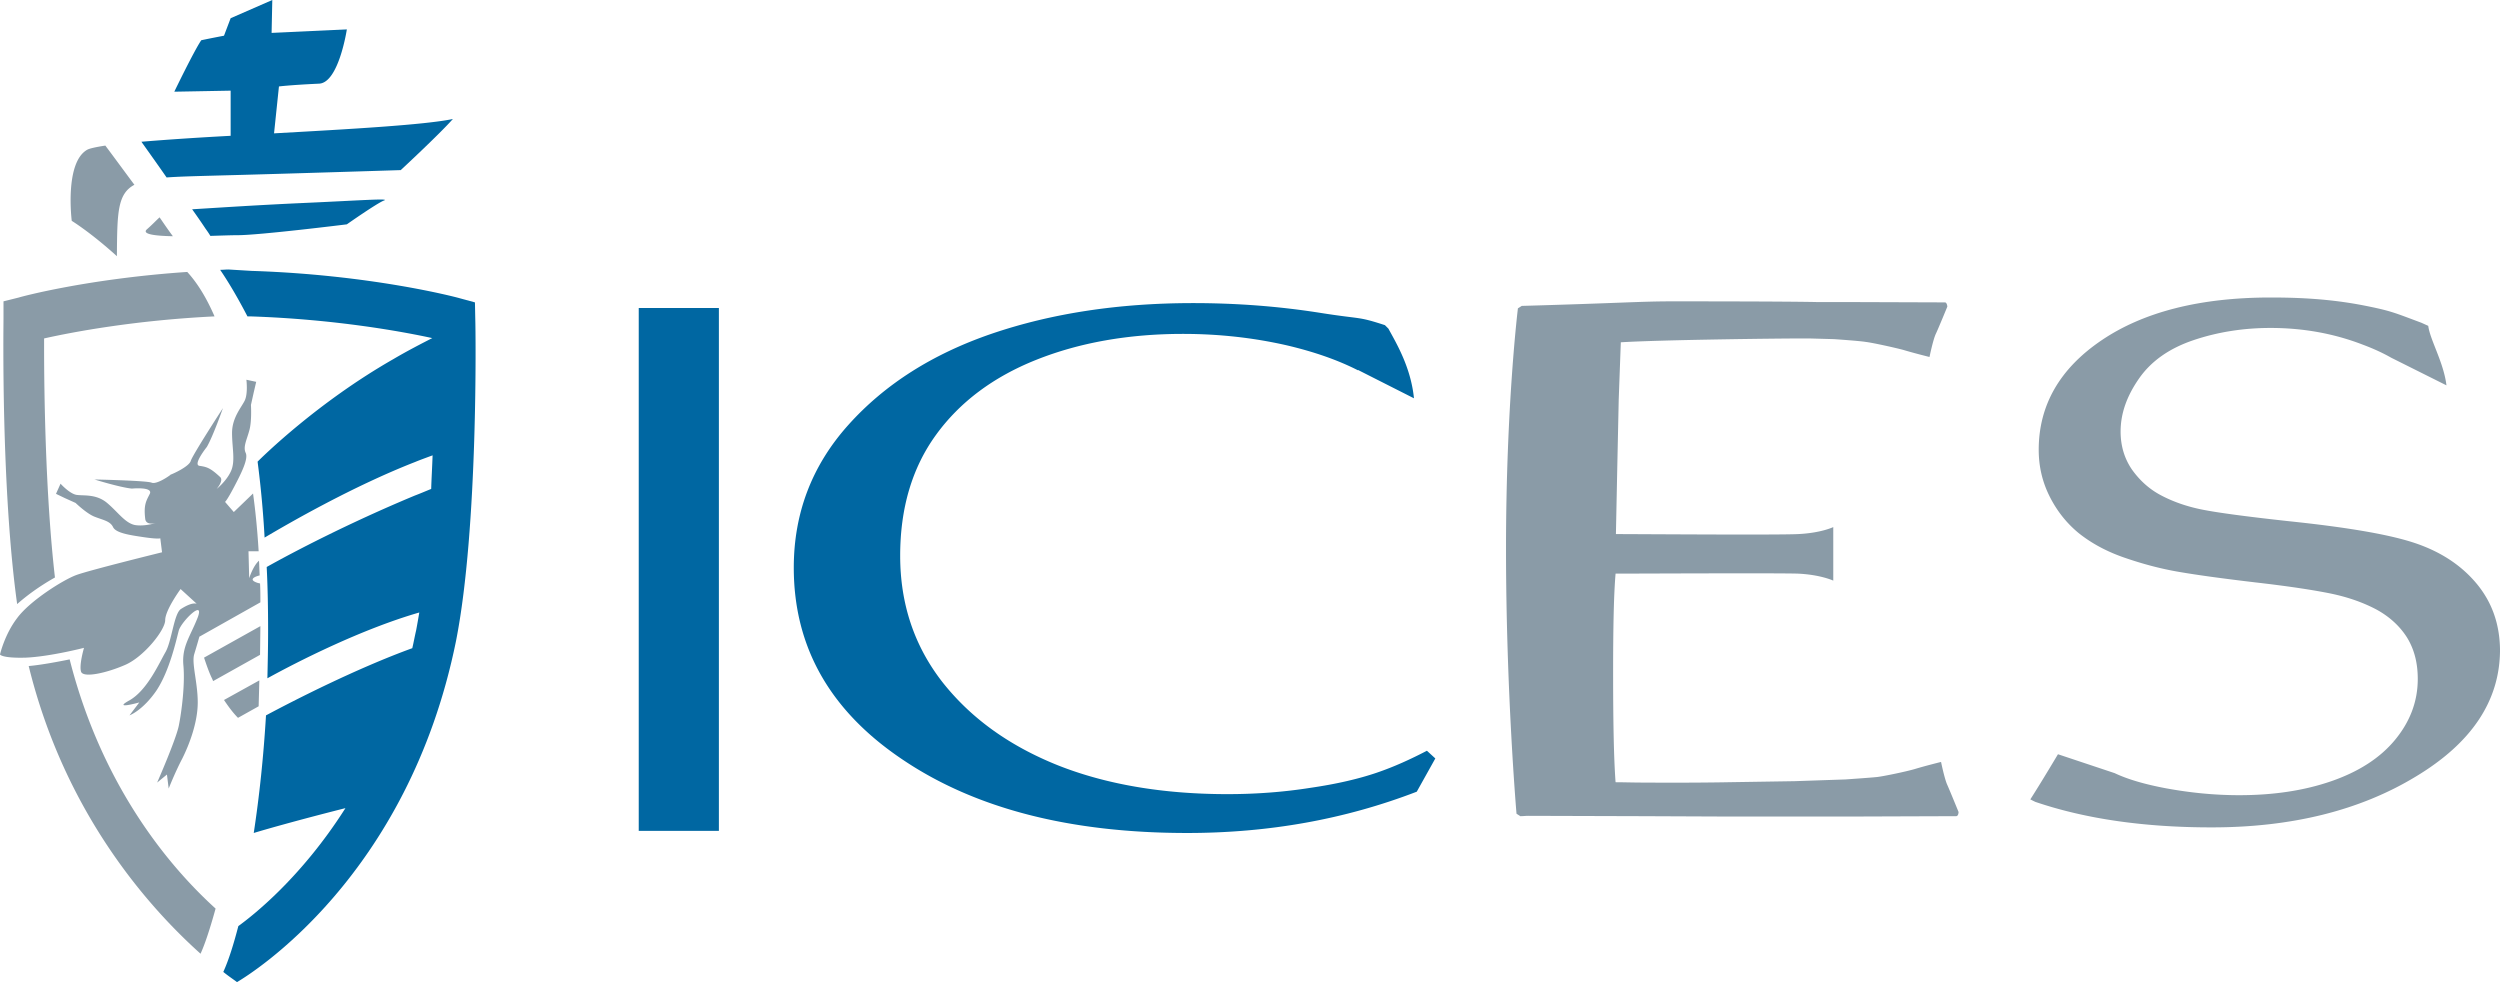
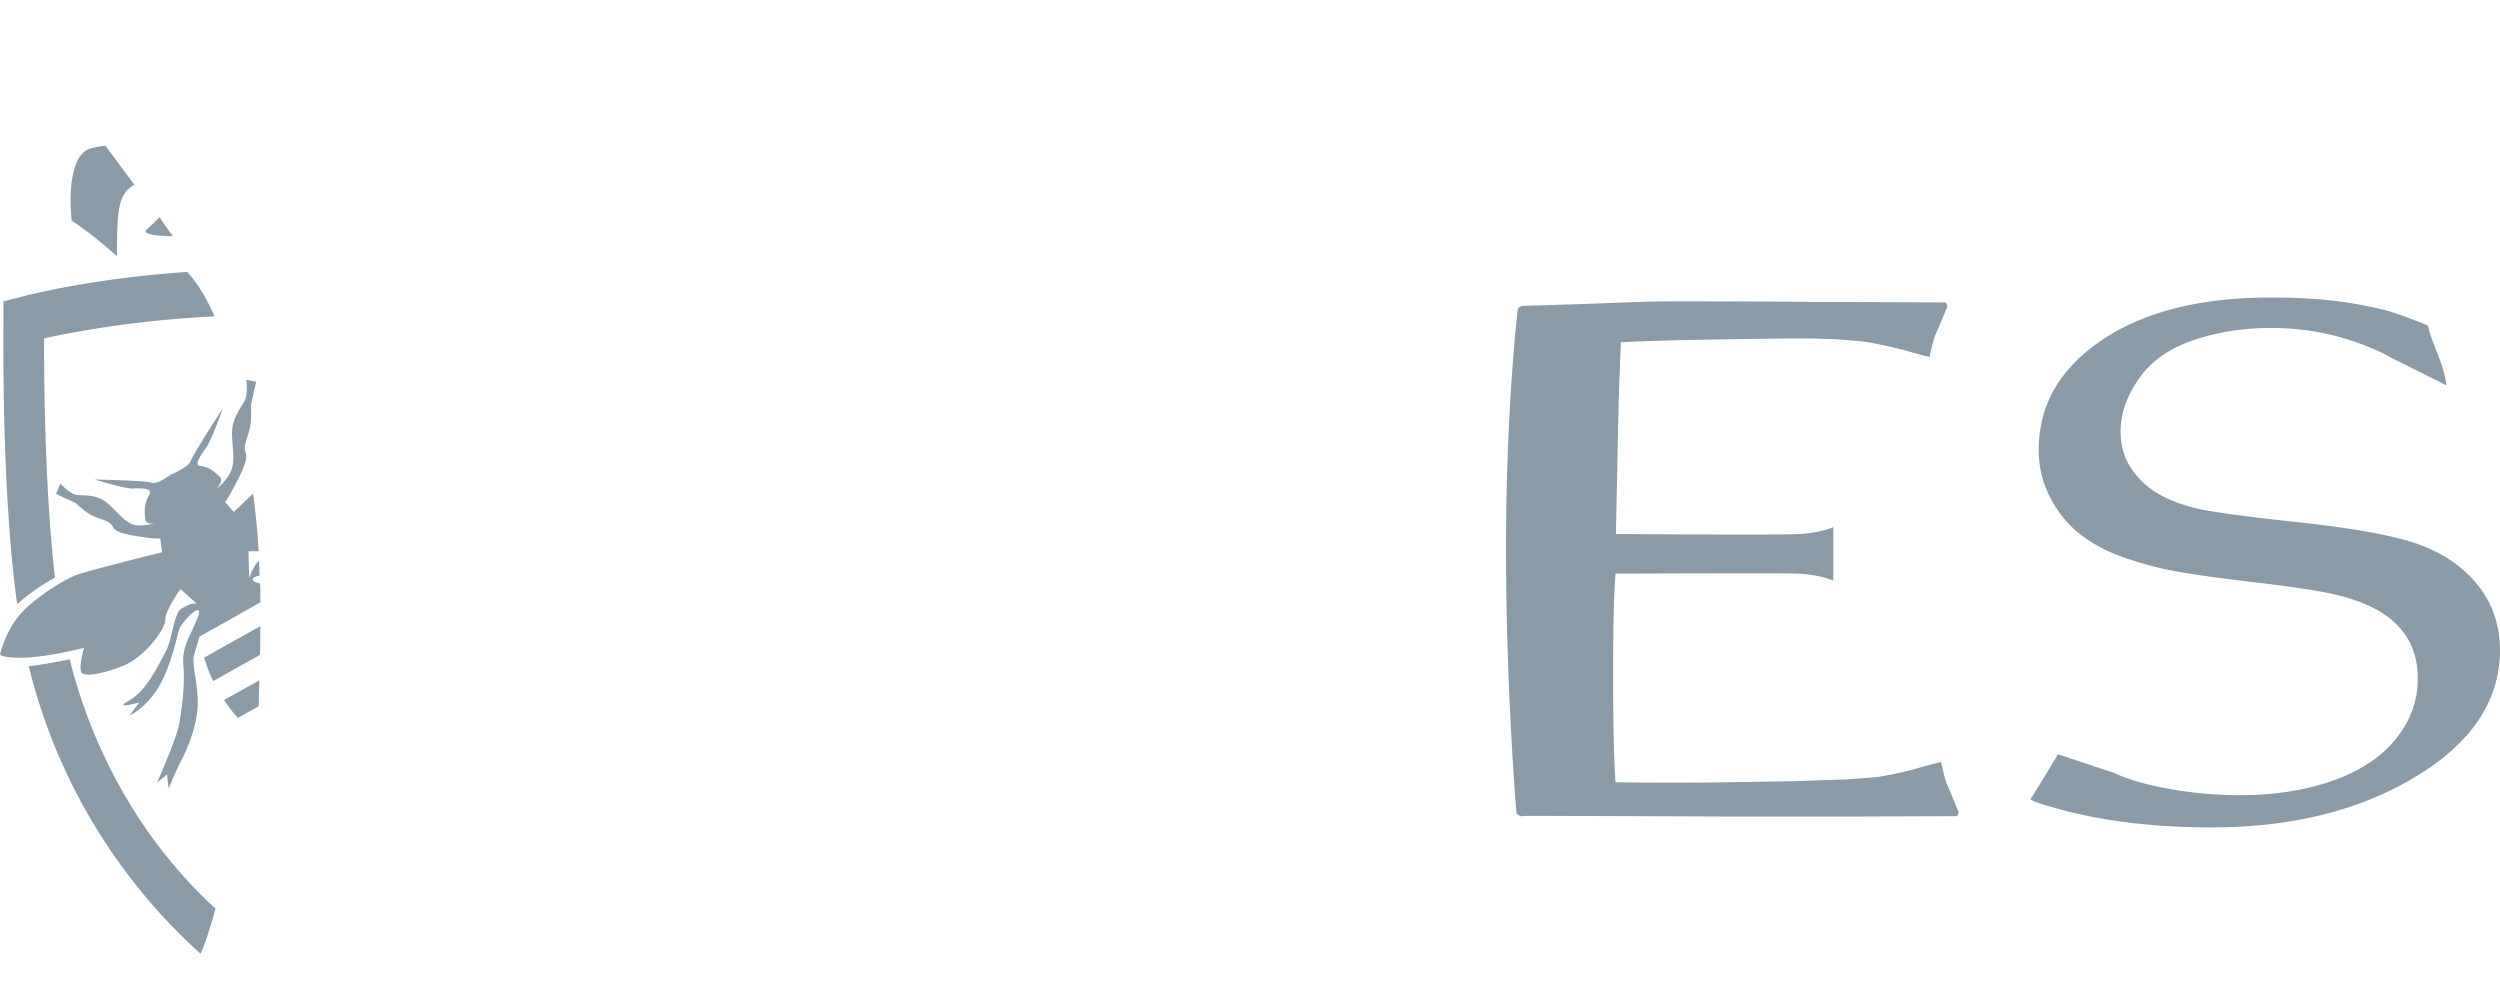
<svg xmlns="http://www.w3.org/2000/svg" width="610.948" height="240" viewBox="0 0 610.948 240">
-   <path d="M156.094 203.05h19.587V75.268h-19.587v127.784zm192.616-19.586c-3.935 2.053-8.04 3.934-12.317 5.388-4.276 1.454-9.665 2.737-16.165 3.678-6.5 1.027-13.257 1.54-20.27 1.54-15.824 0-29.766-2.395-41.569-7.1-11.889-4.789-21.212-11.546-28.14-20.356-6.842-8.81-10.263-19.073-10.263-30.79 0-11.633 2.908-21.47 8.724-29.509 5.816-8.04 14.027-14.198 24.547-18.39 10.52-4.19 22.495-6.328 35.838-6.328 8.81 0 17.277.94 25.488 2.822 6.5 1.54 12.23 3.507 17.277 6.073v-.086l13.685 6.928c-.77-7.698-4.447-13.685-6.244-17.02l-.855-.856c-6.842-2.224-5.474-1.368-15.738-2.993-10.263-1.625-20.613-2.395-31.133-2.395-18.132 0-34.469 2.48-49.095 7.441-14.54 4.96-26.258 12.402-35.153 22.324-8.895 9.921-13.343 21.553-13.343 34.896 0 19.416 8.896 35.068 26.686 46.957 17.79 11.974 40.97 17.876 69.451 17.876 19.929 0 38.575-3.336 56.108-10.093l4.534-8.125-2.053-1.882zM116.066 73.899l-3.764-1.027c-.855-.256-21.554-5.73-50.805-6.671l-5.645-.342c-.685 0-1.369.085-2.053.085 1.71 2.48 4.105 6.415 6.671 11.376h.77c20.528.684 36.95 3.678 44.39 5.303-2.993 1.54-6.157 3.165-9.493 5.132-18.56 10.606-31.989 23.863-33.186 25.06a249.04 249.04 0 0 1 1.71 18.56c6.073-3.592 21.469-12.487 36.779-18.474 1.454-.599 2.908-1.112 4.276-1.625-.085 2.651-.256 5.388-.342 8.21-1.283.514-2.651 1.113-4.02 1.626-16.422 6.842-29.936 13.941-36.18 17.448.257 5.132.343 10.264.343 15.567 0 3.934-.086 7.783-.171 11.632 7.44-4.105 22.922-11.974 37.12-16.08a220.23 220.23 0 0 1-.77 4.362c-.342 1.454-.598 2.908-.94 4.362-13.429 4.876-28.568 12.573-35.752 16.422-.6 10.093-1.626 19.758-2.994 28.739 3.934-1.198 12.573-3.593 22.41-6.073-10.863 17.106-22.752 26.344-26.173 28.824-1.112 4.277-2.31 8.211-3.678 11.205 1.368 1.111 2.566 1.881 3.335 2.48 0 0 .086 0 .172-.086 2.993-1.796 41.653-25.402 53.37-83.307 5.475-27.712 4.79-76.379 4.705-78.432l-.085-4.276zm-18.133-32.33s9.408-8.725 12.744-12.488c-6.928 1.454-25.317 2.48-43.706 3.506l1.197-11.46s2.566-.343 9.836-.685c4.79-.257 6.757-13.257 6.757-13.257l-18.389.855.171-8.04-10.178 4.448-1.625 4.276s-4.02.77-5.56 1.112c-1.796 2.652-6.586 12.573-6.586 12.573l13.77-.256v11.033c-8.039.428-15.651.94-21.81 1.454 1.882 2.652 4.02 5.645 6.159 8.724 3.507-.256 8.125-.342 14.027-.513 13.6-.342 43.193-1.283 43.193-1.283zM84.761 54.824s7.441-5.217 9.067-5.816c1.71-.598-6.159 0-19.673.599-11.375.513-21.553 1.197-27.198 1.54a154.972 154.972 0 0 1 3.25 4.704c.427.598.855 1.197 1.197 1.796 2.823-.086 5.218-.171 6.672-.171 5.388 0 26.685-2.652 26.685-2.652z" fill="#0067a2" />
  <path d="M41.825 115.809l-.086.085c.086 0 .086-.085.086-.085zm-.086.086zm0 0l-.085.085s.085 0 .085-.085zm563.307 26.514c-3.849-4.533-8.98-7.783-15.31-9.836s-16.593-3.763-30.534-5.217c-10.179-1.112-17.192-2.053-21.041-2.823s-7.185-1.967-10.093-3.507c-2.908-1.54-5.217-3.677-7.099-6.329-1.796-2.651-2.737-5.73-2.737-9.237 0-4.448 1.54-8.724 4.533-13.001s7.442-7.356 13.258-9.323 12.145-2.993 18.817-2.993c8.04 0 15.48 1.368 22.409 4.02 2.993 1.111 5.303 2.223 7.099 3.25l13.514 6.757c-.685-5.645-4.02-11.12-4.448-14.54l-1.71-.77c-6.672-2.48-7.356-2.908-14.37-4.277-8.04-1.54-15.566-1.882-22.409-1.882-17.277 0-31.048 3.507-41.311 10.435-10.264 6.928-15.396 15.909-15.396 26.771 0 4.02.855 7.784 2.651 11.376 1.797 3.592 4.192 6.586 7.1 8.98 2.993 2.396 6.671 4.448 11.119 5.988 4.447 1.54 8.895 2.737 13.428 3.507 4.448.77 10.691 1.625 18.646 2.566 8.21.94 14.283 1.881 18.474 2.737 4.106.855 7.784 2.138 11.034 3.848 3.165 1.711 5.73 4.02 7.527 6.843 1.796 2.908 2.651 6.244 2.651 10.178 0 5.474-1.882 10.435-5.56 14.883-3.677 4.447-8.895 7.783-15.566 10.092-6.672 2.31-14.198 3.421-22.495 3.421-6.072 0-12.06-.598-18.047-1.71-4.96-.941-9.152-2.138-12.402-3.678l-13.856-4.619c-3.164 5.303-5.388 8.896-6.757 11.034l1.198.599c12.316 4.19 26.685 6.243 43.107 6.243 19.501 0 36.18-4.105 49.865-12.402 13.685-8.21 20.613-18.56 20.613-31.047-.086-6.415-2.053-11.804-5.902-16.337zM17.021 161.14c-2.053.428-6.928 1.369-10.007 1.625 8.895 36.266 29.593 59.188 41.995 70.307.941-2.053 2.139-5.474 3.678-11.034-10.007-9.066-27.455-28.567-35.666-60.898zm-3.593-20.014c-2.309-20.1-2.651-44.818-2.651-56.365v-2.053c6.842-1.54 22.152-4.447 41.653-5.388-1.71-3.934-3.848-7.783-6.67-10.862C21.724 68.083 5.387 72.445 4.618 72.7l-3.764.941v4.362c0 1.882-.598 41.312 3.336 69.623 2.224-1.968 5.303-4.277 9.237-6.5zm49.694 1.369c-2.31-.685-1.369-1.454.342-1.882-.086-1.283-.086-2.48-.171-3.592-1.454 1.283-2.395 4.276-2.395 4.276l-.171-6.586h2.48c-.342-5.73-.855-10.434-1.368-14.112a1485.39 1485.39 0 0 1-4.704 4.533l-2.139-2.48s.428-.257 2.224-3.678c1.796-3.422 3.507-6.843 2.823-8.297-.684-1.454.256-3.165.855-5.388.684-2.224.428-6.33.428-6.33l.684-3.079.599-2.566-2.395-.513s.427 3.421-.428 5.132c-.855 1.71-3.079 4.191-3.079 7.869s.855 6.842-.257 9.323c-1.111 2.48-3.506 4.362-3.506 4.362s1.796-2.053.855-2.908c-2.395-2.224-3.25-2.48-5.046-2.737-1.711-.257 1.796-4.619 1.796-4.619 1.54-2.651 3.934-9.494 3.934-9.494s-7.441 11.461-7.869 12.915c-.427 1.369-4.19 3.08-4.875 3.336-.513.428-3.507 2.48-4.704 1.967-1.283-.513-13.942-.77-13.942-.77s6.33 1.968 9.152 2.224c0 0 5.218-.513 4.362 1.283-.855 1.71-1.54 2.652-1.112 6.159.257 1.71 2.652.94 2.652.94s-2.823.941-5.218.514c-2.394-.514-4.105-3.165-6.757-5.389-2.651-2.224-5.645-1.71-7.44-1.967-1.711-.257-3.935-2.737-3.935-2.737l-1.112 2.48 2.138 1.027 2.652 1.197s2.822 2.737 4.79 3.421c1.967.77 3.677 1.027 4.362 2.48.684 1.455 4.105 1.968 7.612 2.481 3.507.513 3.934.257 3.934.257l.428 3.42s-17.705 4.363-20.955 5.56c-3.25 1.198-11.376 6.33-14.455 10.52-3.08 4.02-4.191 8.896-4.191 8.896s.428.94 6.33.77c5.9-.257 14.197-2.395 14.197-2.395s-1.283 4.362-.684 5.902c.684 1.454 6.158.256 10.692-1.711 4.618-1.967 9.836-8.553 9.836-10.948 0-2.48 3.763-7.612 3.763-7.612l3.934 3.592c-.598-.171-1.71-.086-3.848 1.283-1.711 1.112-2.224 7.783-3.764 10.52-1.54 2.652-4.447 9.323-8.81 11.803-4.362 2.395 2.395.514 2.395.514l-2.395 3.164s3.25-1.197 6.586-6.072c3.25-4.876 4.876-12.488 5.474-14.712.685-2.223 6.33-7.783 4.619-3.164-1.796 4.618-3.934 7.099-3.507 11.717.428 4.62-.427 11.29-1.112 14.712-.684 3.421-5.303 13.941-5.303 13.941l2.395-1.967.428 3.421s1.54-3.934 3.336-7.355c1.71-3.422 3.763-8.81 3.763-13.685 0-4.876-1.54-9.58-.855-11.804.684-2.223 1.283-4.362 1.283-4.362v.086l14.882-8.382c0-1.625 0-3.08-.085-4.619-.172 0-.257-.085-.428-.085zM28.567 62.609c.086-10.52.086-15.225 4.277-17.449-2.48-3.335-5.046-6.842-7.1-9.58-2.223.343-3.848.685-4.447 1.027-5.56 3.165-3.763 17.363-3.763 17.363s4.619 2.823 11.033 8.639zm13.685-4.876c-1.026-1.368-2.138-2.993-3.25-4.618-.855.77-1.71 1.71-3.079 2.908-1.368 1.197 1.882 1.625 6.33 1.71zm432.103 128.468s-4.106 1.026-6.33 1.71c-2.309.685-7.783 1.797-9.237 1.968-1.54.17-7.783.599-7.783.599l-12.488.427-16.25.257s-7.784.17-20.699.085c-2.566 0-4.79-.085-6.757-.085-.428-5.73-.599-14.712-.599-26.857 0-11.119.171-19.159.6-24.12 5.131 0 39.343-.17 44.56 0 5.56.257 8.64 1.71 8.64 1.71V128.81s-2.994 1.454-8.64 1.71c-5.131.257-39.087 0-44.475 0l.342-16.764.342-16.08.513-14.027c9.836-.598 38.147-.94 44.476-.94h1.54l6.072.17s6.33.428 7.784.685c1.54.17 7.013 1.368 9.237 1.967 2.224.684 6.33 1.71 6.33 1.71s.855-4.19 1.539-5.644c.684-1.454 2.822-6.672 2.822-6.672s-.085-1.026-.598-1.026c-.599 0-24.719-.086-24.719-.086h-6.671c-8.382-.17-29.765-.17-35.324-.17-7.613 0-12.402.427-36.693 1.111l-.941.599s-2.908 23.606-2.908 58.76c0 35.067 2.566 64.747 2.566 64.747l.94.598c.685 0 1.284-.085 1.882-.085l28.055.085 19.843.086h31.988s24.12-.086 24.719-.086.599-1.026.599-1.026-2.053-5.046-2.738-6.586c-.684-1.454-1.54-5.645-1.54-5.645zM51.832 165.845c.085.17.17.427.256.598l11.462-6.414.085-7.014-13.77 7.698c.598 1.796 1.283 3.763 1.967 5.132zm6.33 9.58l5.045-2.823.171-6.33-8.638 4.79c1.026 1.54 2.224 3.165 3.421 4.362z" fill="#8a9ba7" />
</svg>